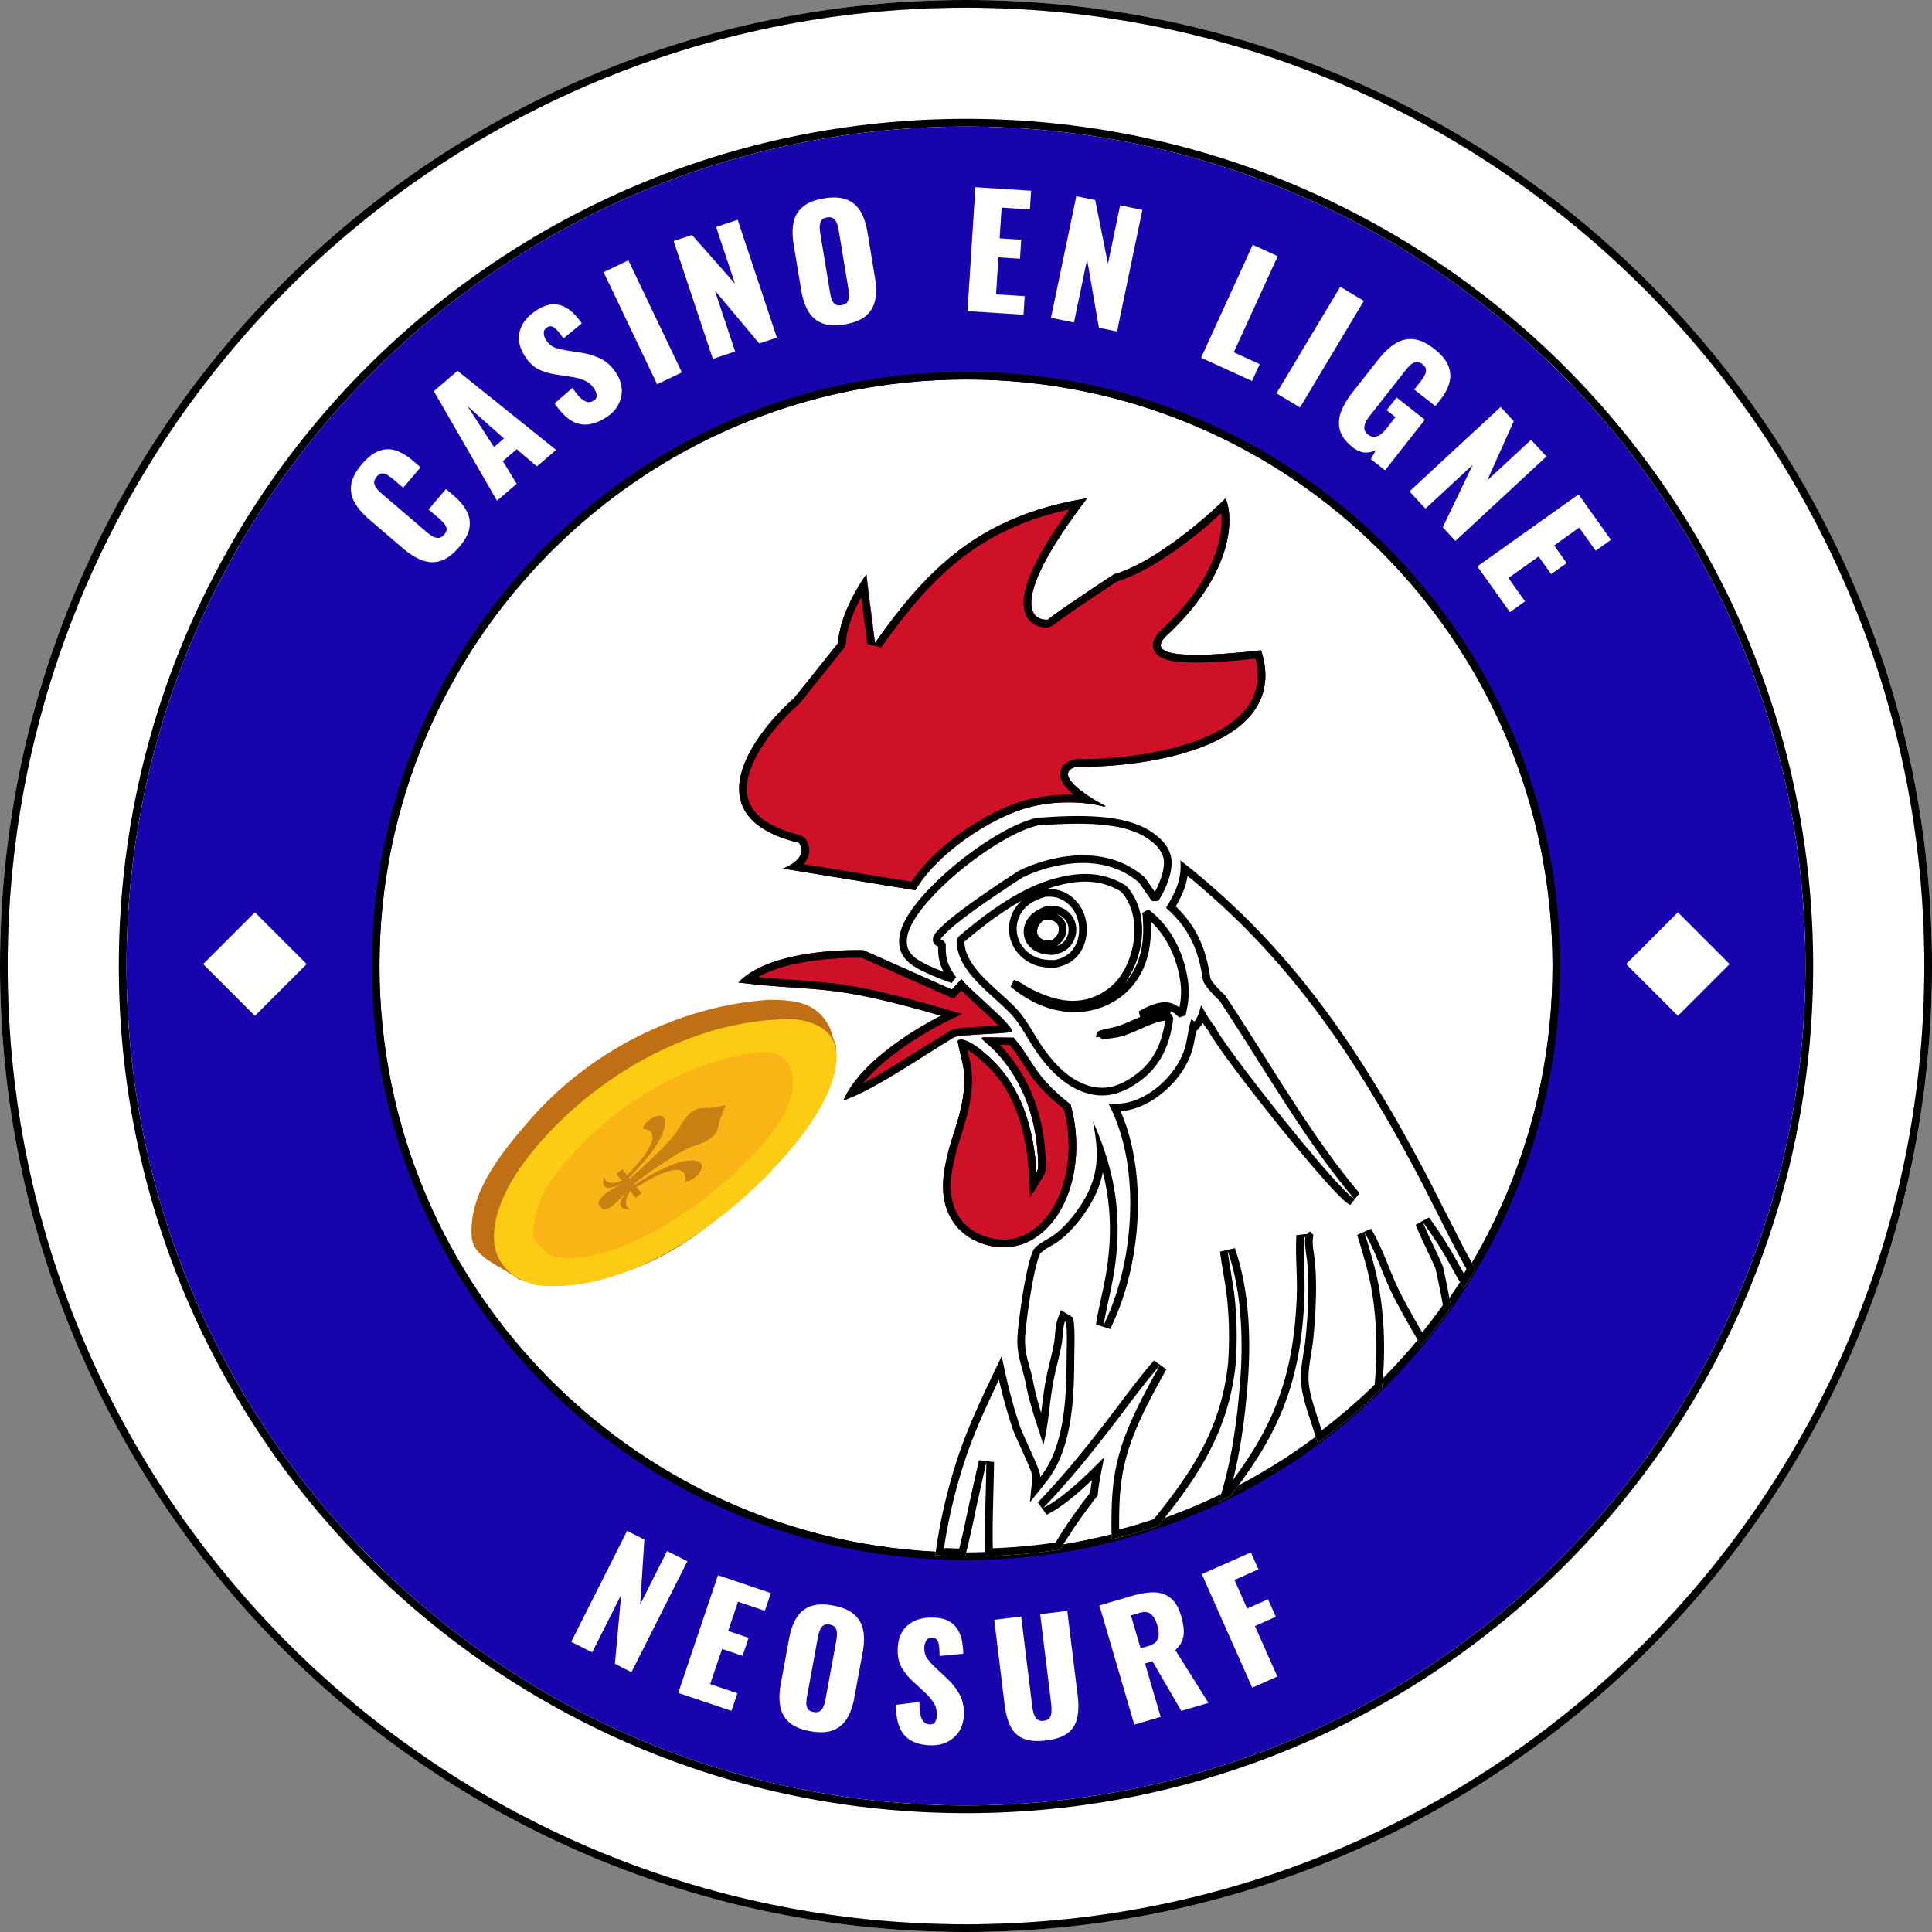
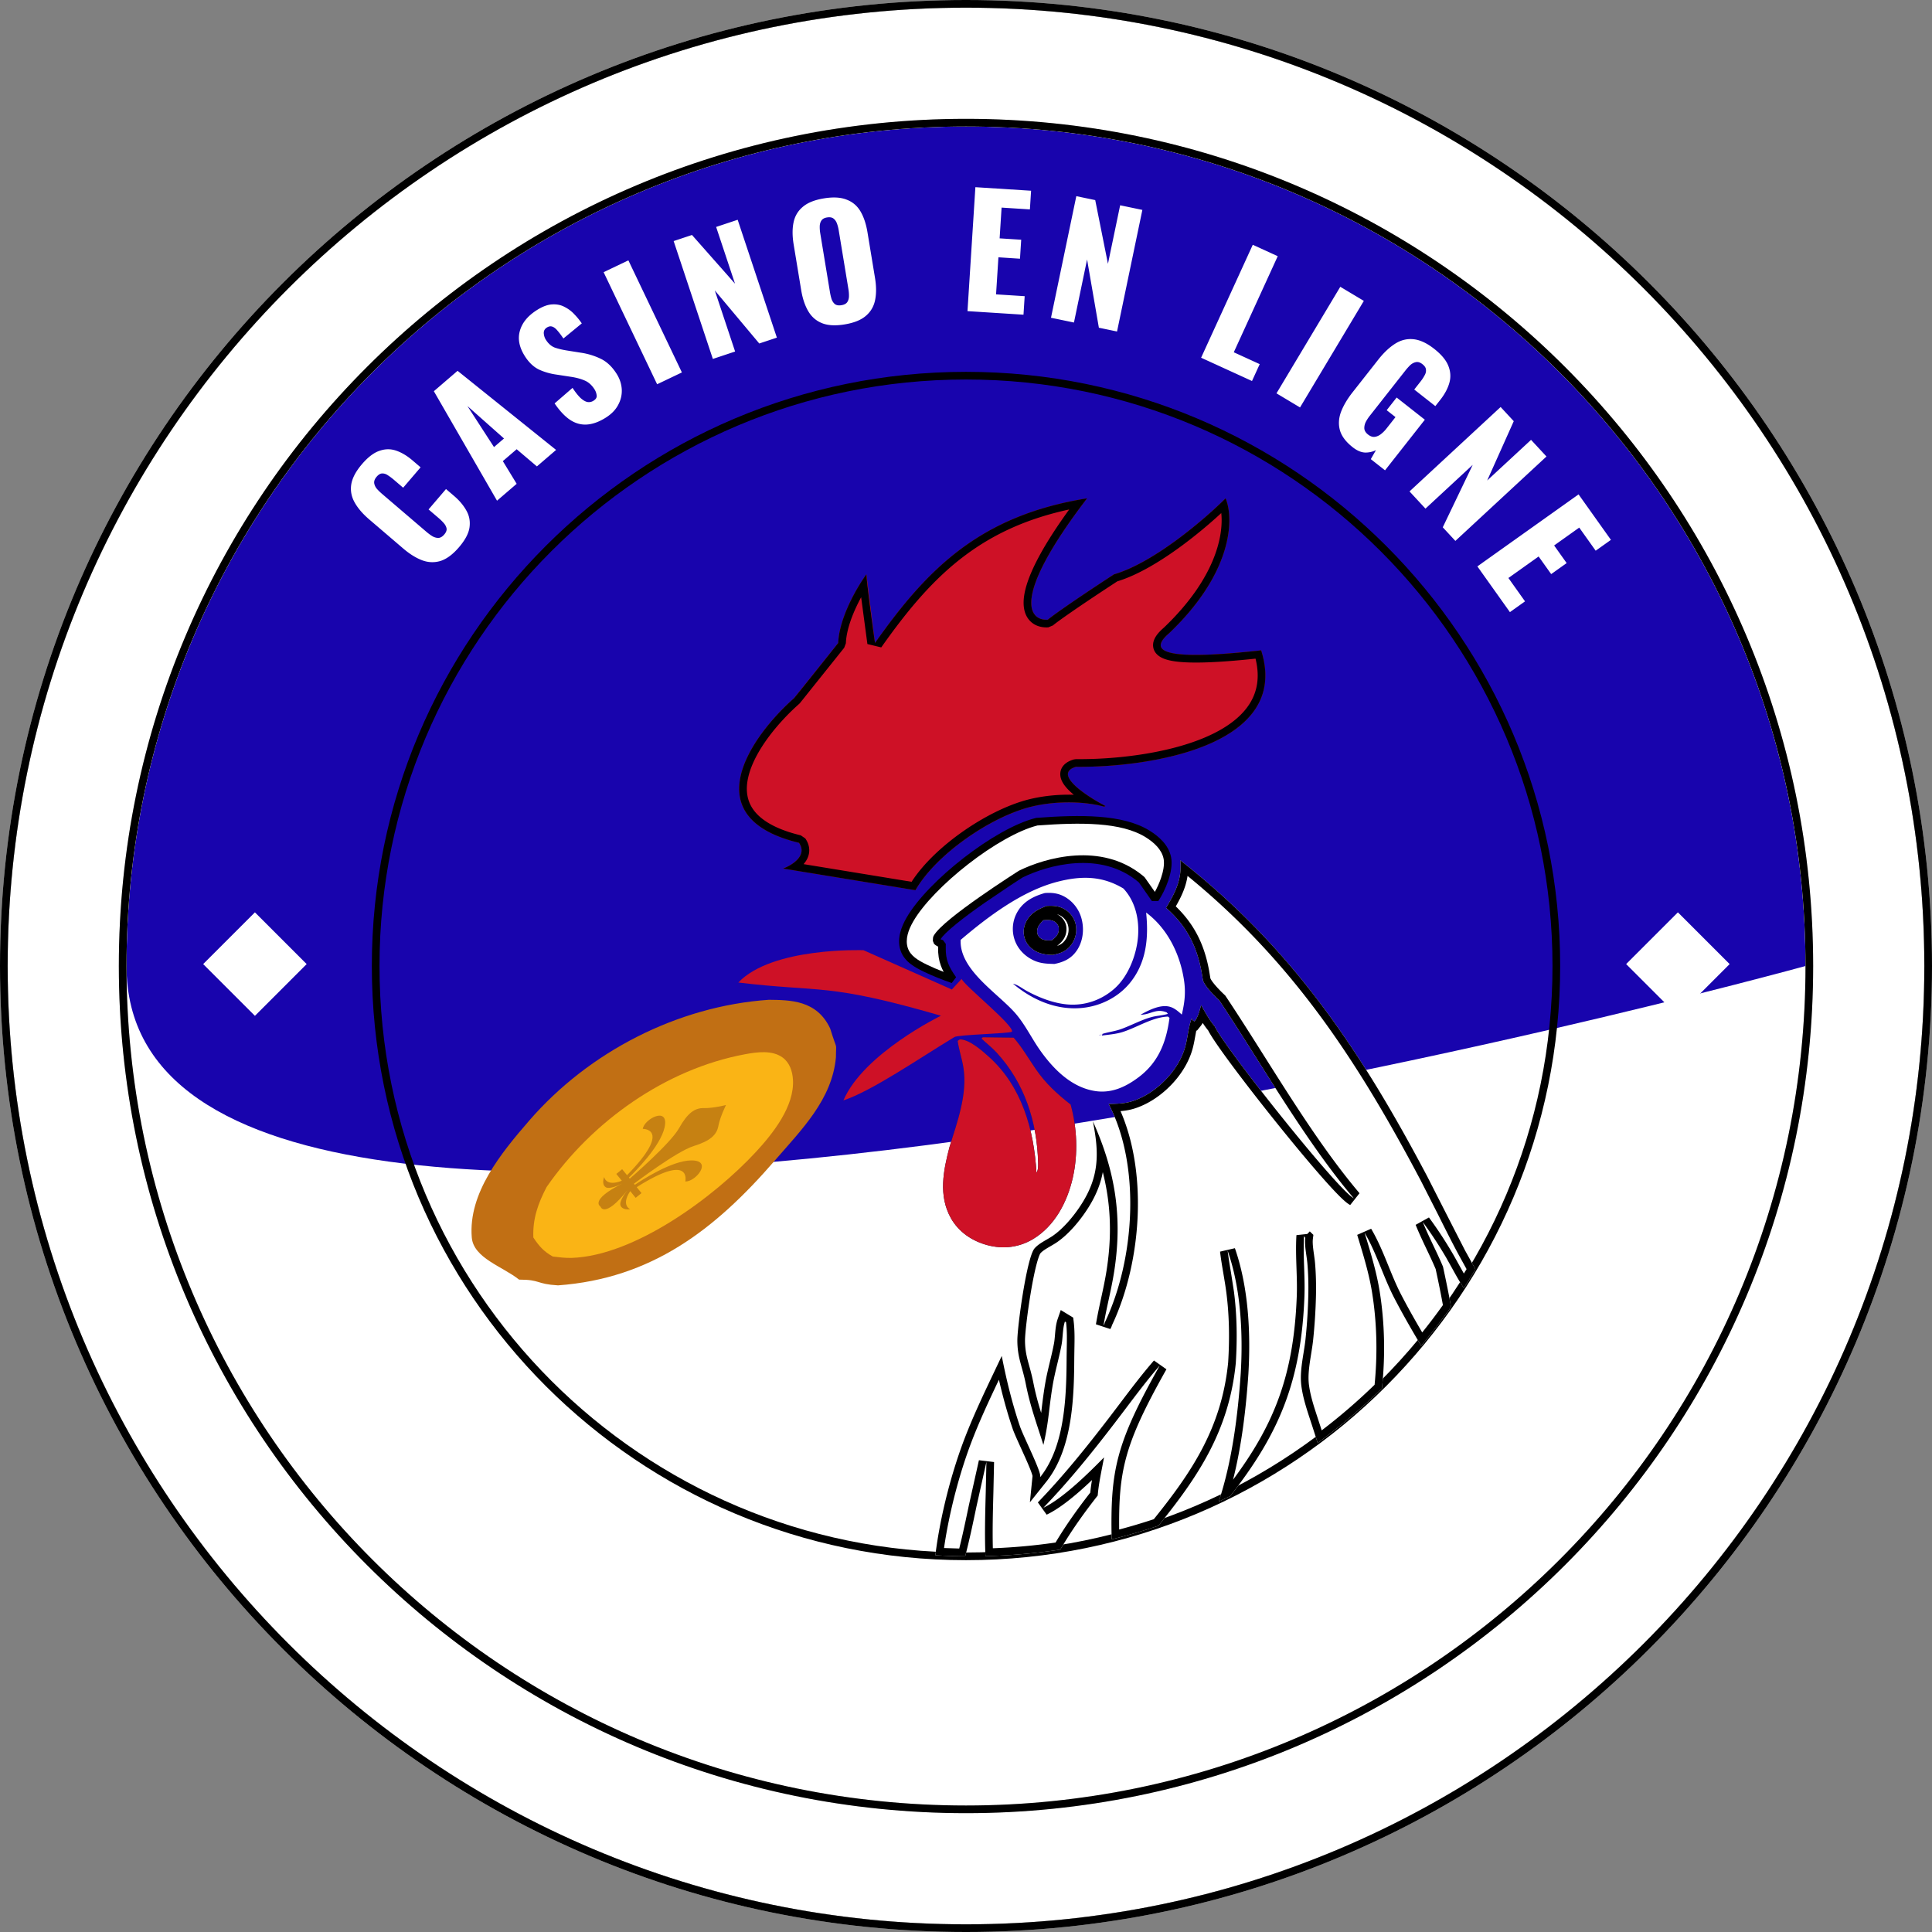
<svg xmlns="http://www.w3.org/2000/svg" width="504" height="504" fill="none">
  <rect width="100%" height="100%" fill="#808080" stroke="none" />
  <g clip-path="url(#A)">
    <path d="M502 252c0 138.071-111.929 250-250 250S2 390.071 2 252 113.929 2 252 2s250 111.929 250 250z" fill="#fff" />
    <use href="#B" fill="#d9d9d9" />
    <use href="#B" fill="#000" />
-     <path d="M471 252c0 120.95-98.05 219-219 219S33 372.95 33 252 131.05 33 252 33s219 98.05 219 219z" fill="#1804ad" />
+     <path d="M471 252S33 372.95 33 252 131.05 33 252 33s219 98.05 219 219z" fill="#1804ad" />
    <use href="#C" fill="#d9d9d9" />
    <use href="#C" fill="#000" />
-     <path d="M405 252c0 84.5-68.5 153-153 153S99 336.5 99 252 167.5 99 252 99s153 68.5 153 153z" fill="#fff" />
    <path d="M405 252c0-84.5-68.5-153-153-153S99 167.5 99 252s68.5 153 153 153 153-68.5 153-153zm2 0c0 85.604-69.396 155-155 155S97 337.604 97 252 166.396 97 252 97s155 69.396 155 155z" fill="#000" />
    <g fill="#fff">
      <path d="M437.712 265l-13.501-13.5 13.501-13.5 13.499 13.5-13.499 13.5zm-371.211 0L53 251.5 66.501 238 80 251.5 66.501 265zm182.096-9.5l-7.223-2.943c-2.299-1.116-4.757-2.474-5.549-5.06-.799-2.613.221-5.326 1.523-7.593 5.352-9.318 22.65-22.95 33.123-25.553 11.355-.85 22.176-.939 28.832 3.154 2.345 1.442 4.661 3.511 5.216 6.31.636 3.211-1.463 8.09-3.193 10.685l-3.5-5c-10.5-9-25-4.685-31.5-1.5 0 0-19.688 12.458-21.938 16.683l-.043.815c.46.436.776.549 1.387.712l-.008.35-.007.585c-.067 3.536.885 5.538 2.88 8.355z" />
    </g>
    <path d="M270.402 213.354c5.689-.426 11.294-.666 16.329-.277 5.024.388 9.576 1.409 13.101 3.576 2.406 1.48 5.033 3.743 5.672 6.967v.001c.37 1.865-.062 4.089-.743 6.09-.689 2.028-1.686 3.974-2.599 5.344l-1.651.018-3.424-4.89c-4.978-4.22-10.906-5.343-16.446-5.004-5.557.34-10.653 2.149-13.822 3.695l-.173.111-.626.4-2.253 1.464-6.988 4.727c-2.594 1.816-5.243 3.754-7.378 5.494-1.068.87-1.995 1.68-2.717 2.394-.636.628-1.067 1.138-1.307 1.515l-.001.052.046.026c.119.057.268.106.573.187l.742.991-.009.349-.007.573v.007c-.031 1.667.177 2.924.605 4.081.433 1.172 1.111 2.293 2.092 3.678l-1.151 1.521c-2.459-.872-4.945-1.831-7.325-2.987-2.253-1.094-5.133-2.612-6.068-5.667-.928-3.03.28-6.065 1.612-8.384 2.771-4.824 8.552-10.657 14.894-15.586s13.414-9.087 18.855-10.439l.167-.027zm16.175 1.717c-4.855-.375-10.307-.149-15.942.271-5.024 1.273-11.794 5.213-18.027 10.058-6.263 4.867-11.807 10.509-14.388 15.003-1.272 2.213-2.105 4.605-1.433 6.801.648 2.118 2.683 3.315 5.029 4.454 1.427.687 2.881 1.314 4.36 1.88-.28-.524-.523-1.052-.725-1.598-.53-1.432-.765-2.945-.73-4.814l.002-.194c-.057-.024-.116-.048-.173-.075-.325-.158-.603-.362-.889-.634l-.31-.778.043-.815.116-.417c.356-.668 1-1.412 1.768-2.171.785-.776 1.766-1.632 2.86-2.523 2.19-1.785 4.884-3.754 7.493-5.58 2.323-1.622 4.669-3.209 7.039-4.762l2.269-1.474.632-.405.167-.105.054-.035.003-.003.095-.052c3.335-1.635 8.715-3.558 14.629-3.92 5.741-.352 12.052.767 17.443 5.126l.519.432.168.186 2.618 3.74c.636-1.151 1.172-2.356 1.601-3.6.602-1.772.903-3.483.718-4.799l-.043-.258c-.471-2.374-2.476-4.249-4.759-5.653-3.132-1.926-7.318-2.908-12.207-3.286z" fill="#000" />
    <use href="#D" fill="#002654" />
    <use href="#D" fill="#ce1126" />
    <path d="M319.716 130c2.132 5.01 2.174 19.059-14.71 35.177-6.396 5.436.959 7.035 23.984 4.476 7.931 24.816-28.888 30.593-48.288 30.38-6.14 1.791 2.558 7.569 7.675 10.234l-.352.159c-6.183-1.652-13.621-1.335-19.142.05-10.442 2.618-24.692 12.377-30.076 21.752l-34.535-5.652c2.345-.853 6.46-3.39 4.157-6.716-27.629-6.651-12.365-27.927-1.279-37.734.533-.64 3.582-4.413 11.513-14.391.256-6.651 5.01-14.71 7.355-17.908 0 .641.448 5.119 2.239 17.908 13.751-19.507 27.501-33.258 55.323-37.735-19.955 26.094-15.137 31.979-10.234 31.659.853-.746 5.501-4.157 17.269-11.832 10.489-3.07 23.771-14.497 29.101-19.827zm-40.795 2.908c-11.155 2.405-19.782 6.484-27.084 11.927-8.383 6.248-15.114 14.361-21.946 24.053l-3.615-.875-1.631-12.208c-.432.797-.864 1.644-1.275 2.526-1.469 3.149-2.596 6.544-2.709 9.481l-.433 1.167-11.541 14.427-.212.217c-2.682 2.373-5.614 5.439-8.076 8.785-2.475 3.365-4.393 6.904-5.181 10.23-.777 3.279-.437 6.221 1.404 8.71 1.89 2.554 5.601 4.961 12.275 6.568l1.177.806c.819 1.183 1.164 2.461.988 3.743-.165 1.207-.764 2.198-1.433 2.961l28.174 4.61c2.982-4.621 7.769-9.139 12.987-12.848 5.678-4.037 12.077-7.266 17.606-8.653 3.432-.86 7.565-1.332 11.729-1.208-.432-.356-.837-.715-1.205-1.075-.577-.564-1.116-1.178-1.527-1.825-.4-.632-.766-1.432-.8-2.337-.039-.996.334-1.919 1.063-2.637.667-.656 1.552-1.067 2.485-1.34l.582-.079c9.57.105 23.313-1.279 33.59-5.645 5.136-2.182 9.197-5.022 11.533-8.585 2.06-3.145 2.899-7.036 1.681-11.981-10.562 1.118-17.892 1.339-21.942.554-1.084-.21-2.093-.519-2.902-1.005-.831-.499-1.632-1.305-1.837-2.505-.196-1.14.234-2.159.737-2.928s1.222-1.509 2.066-2.233c13.471-12.87 15.559-24.033 14.943-29.861a124.3 124.3 0 0 1-10.305 8.525c-5.255 3.875-11.304 7.605-16.816 9.286-11.629 7.59-16.088 10.879-16.807 11.508l-1.188.491c-1.604.105-3.514-.282-4.886-1.795-1.38-1.521-1.814-3.737-1.428-6.411.674-4.672 3.985-11.806 11.759-22.541z" fill="#000" />
    <use href="#E" fill="#002654" />
    <use href="#E" fill="#ce1126" />
-     <path d="M256.367 270.595l8.076.108c2.183 2.512 3.893 5.477 5.775 8.217 2.569 3.738 5.526 6.433 9.074 9.217 1.688 6.133 1.973 12.842.576 19.06-1.417 6.305-4.663 12.598-10.374 16.038l-.342.2c-3.431 1.949-7.306 2.415-11.137 1.494l-.383-.096c-3.865-1.024-7.296-3.256-9.365-6.696l-.195-.337c-3.112-5.526-2.135-11.625-.665-17.442l.299-1.159c2.011-6.497 4.714-13.732 3.628-20.663-.347-2.208-1.074-4.348-1.438-6.554l-.067-.442.529-.384c2.482-.064 5.808 2.914 7.574 4.495 8.687 7.78 11.801 19.085 12.453 30.302.474-.758.449-1.773.428-2.644-.259-10.658-3.515-20.782-10.823-28.722-1.232-1.338-2.631-2.412-3.95-3.649l.327-.343zm4.574 2.093l.52.544c7.705 8.37 11.082 18.995 11.351 30.029.01.411.028 1.018-.039 1.63-.068.621-.236 1.393-.691 2.122l-3.329 5.326-.364-6.27c-.638-10.98-3.672-21.656-11.792-28.928-.894-.8-2.075-1.855-3.315-2.705-.34-.233-.658-.431-.951-.597l.176.719c.283 1.136.601 2.386.802 3.667v.001c.598 3.815.142 7.634-.678 11.246-.81 3.574-2.025 7.122-3.004 10.282-1.627 6.195-2.684 11.965.187 17.065 1.729 3.072 4.756 5.133 8.331 6.08 3.593.951 7.182.511 10.316-1.377 5.07-3.053 8.104-8.754 9.455-14.764 1.272-5.664 1.071-11.795-.387-17.465-3.398-2.704-6.36-5.458-8.959-9.24-1.835-2.671-3.284-5.171-5.113-7.414-.888-.055-1.778-.088-2.668-.099l.152.148z" fill="#000" />
    <path fill-rule="evenodd" d="M275.899 230.014c-9.202 2.362-18.121 9.06-25.296 15.176-.261 5.705 4.993 10.453 9.655 14.666 1.836 1.659 3.58 3.235 4.86 4.754 1.423 1.69 2.599 3.628 3.772 5.561.794 1.309 1.587 2.615 2.454 3.84 3.464 4.896 8.191 9.68 14.376 10.613 4.34.655 8.116-1.162 11.478-3.735 5.086-3.891 7.085-9.182 7.888-15.362l-.396-.332c-2.614.096-5.218 1.255-7.764 2.387-1.376.612-2.734 1.216-4.068 1.641-1.315.42-2.792.599-4.214.771l-1.242.158.245-.44-.615.2-.142.273-.068-.198c.941-.38 1.948-.6 2.954-.821.85-.185 1.7-.371 2.512-.654 1.121-.389 2.251-.885 3.384-1.383 1.617-.709 3.243-1.423 4.867-1.839.611-.157 1.227-.249 1.843-.342.766-.114 1.533-.229 2.291-.468l-.312-.374c-1.715-.697-2.893-.32-4.146.081-.805.258-1.639.525-2.666.524 1.649-.951 3.888-2.055 5.811-2.221 2.189-.19 3.38.783 4.938 2.183.747-3.127 1.055-5.768.573-8.966-1.029-6.825-4.301-13.497-9.879-17.651.68 6.543.098 13.056-4.212 18.343-3.088 3.786-7.746 6.098-12.582 6.547-6.667.619-12.911-2.105-17.935-6.337.875.207 1.723.742 2.543 1.26.379.239.752.475 1.119.672 3.2 1.723 6.848 3.153 10.483 3.478 4.525.404 8.906-1.102 12.314-4.116 3.662-3.24 5.824-8.927 6.168-13.741.308-4.311-.679-8.81-3.581-12.108l-.164-.182-.076-.084c-5.569-3.352-11.03-3.35-17.17-1.774zm2.08 4.059c-1.723-1.031-3.443-1.259-5.414-1.106-3.017.856-5.718 2.253-7.269 5.121-.147.27-.28.547-.399.831s-.222.573-.31.868-.161.594-.218.896-.099.607-.124.914-.034.614-.027.922a8.55 8.55 0 0 0 .068.919c.039.306.094.608.164.908a9.05 9.05 0 0 0 .258.885c.844 2.413 2.714 4.29 5.017 5.335 1.772.803 3.443.851 5.351.899 2.491-.5 4.463-1.433 5.909-3.625 1.51-2.29 1.862-5.282 1.223-7.922-.07-.301-.156-.598-.256-.891a9.38 9.38 0 0 0-.342-.86 9.42 9.42 0 0 0-.426-.823c-.156-.266-.324-.525-.505-.776s-.374-.49-.579-.721-.42-.452-.647-.662a9.79 9.79 0 0 0-.709-.592c-.246-.185-.502-.359-.765-.52z" fill="#fff" />
-     <path d="M275.651 229.045c6.101-1.566 11.698-1.646 17.383 1.565l.551.321.225.186.075.083.174.193.287.337c2.905 3.519 3.852 8.152 3.541 12.502-.289 4.045-1.81 8.728-4.458 12.2a14.6 14.6 0 0 0 .575-.666c4.063-4.983 4.662-11.169 3.994-17.607l1.591-.906c5.838 4.348 9.212 11.286 10.27 18.305.508 3.366.177 6.144-.589 9.347l-1.642.511c-.788-.708-1.386-1.215-2.021-1.542-.075-.039-.151-.075-.228-.109l.061.073-.167.57.059.02.396.332.35.896c-.822 6.323-2.895 11.912-8.272 16.026-3.453 2.643-7.504 4.645-12.236 3.931-6.607-.998-11.542-6.078-15.042-11.025-.891-1.258-1.702-2.596-2.493-3.899-1.181-1.945-2.319-3.815-3.683-5.435-1.226-1.456-2.913-2.984-4.765-4.657-2.316-2.093-4.867-4.394-6.796-6.906s-3.333-5.361-3.187-8.548l.35-.715c7.179-6.118 16.251-12.958 25.697-15.383zm16.778 3.527c-5.22-3.095-10.346-3.113-16.281-1.59-1.027.264-2.051.585-3.07.953 1.883-.075 3.645.221 5.414 1.279l.008.005c.291.178.573.369.845.574l.001.001c.272.206.534.424.784.656l.001.001c.251.232.49.476.716.731a10.53 10.53 0 0 1 .642.799l.001.001a10.23 10.23 0 0 1 .557.858 10.2 10.2 0 0 1 .472.911c.142.31.268.628.379.952a10.11 10.11 0 0 1 .28.979h.002c.694 2.867.325 6.152-1.36 8.708h-.001c-1.643 2.49-3.899 3.523-6.546 4.055l-.223.019c-1.771-.045-3.523-.084-5.368-.829l-.37-.159c-2.522-1.144-4.603-3.216-5.548-5.915l-.001-.002c-.112-.323-.208-.651-.286-.984a9.54 9.54 0 0 1-.104-.503l-.079-.507c-.044-.34-.069-.682-.077-1.025a10 10 0 0 1 .031-1.024v-.002c.028-.341.074-.681.137-1.017s.145-.669.243-.997a10.37 10.37 0 0 1 .345-.966l.001-.002a9.91 9.91 0 0 1 .445-.923 9.83 9.83 0 0 1 2.067-2.636c-5.345 2.96-10.42 6.895-14.892 10.688.019 2.361 1.09 4.607 2.783 6.812 1.799 2.342 4.205 4.521 6.551 6.641 1.593 1.439 3.172 2.863 4.434 4.257l.52.594.275.333c1.358 1.677 2.495 3.553 3.588 5.354.797 1.314 1.572 2.59 2.415 3.781 3.427 4.844 7.946 9.333 13.709 10.202 3.948.596 7.449-1.037 10.721-3.541l.442-.347c4.252-3.454 6.114-8.025 6.94-13.492-1.843.218-3.715.956-5.678 1.815l-.962.426c-1.365.606-2.775 1.234-4.17 1.679-1.422.454-2.997.642-4.398.812l-1.226.155-.193-.281-.004.002-.002-.004-.142.055-.13-.321-1.124-.085-.067-.197.241-.53-.114-.06.142-.272.202-.171.1-.218c1.033-.417 2.123-.654 3.115-.871.86-.188 1.651-.363 2.398-.622 1.076-.374 2.169-.853 3.31-1.354l2.164-.923-.386-1.446c1.654-.954 4.062-2.164 6.225-2.351l.237-.017c1.171-.064 2.135.167 3.013.619.404.214.789.461 1.15.741.424-2.186.562-4.17.286-6.418l-.078-.562c-.882-5.854-3.456-11.532-7.706-15.508.308 5.873-.608 11.762-4.62 16.683-3.27 4.01-8.184 6.437-13.265 6.909l.001.001c-7.008.651-13.508-2.218-18.672-6.568l.875-1.738c1.067.254 2.061.893 2.845 1.388l.55.343c.176.106.344.205.51.294 3.136 1.689 6.649 3.054 10.098 3.362 4.24.379 8.352-1.03 11.561-3.869 3.412-3.019 5.504-8.427 5.835-13.064.295-4.13-.661-8.335-3.336-11.375l-.001-.001-.127-.141zm-14.964 2.359c-1.467-.878-2.936-1.102-4.724-.974-2.864.826-5.217 2.113-6.566 4.607l-.002.003c-.13.239-.248.486-.354.738a7.8 7.8 0 0 0-.275.768v.002c-.078.261-.142.525-.193.793v.001c-.05.267-.088.536-.11.807-.011.137-.019.273-.023.41l-.001.41v.002c.006.271.026.543.061.813l.062.404c.025.135.052.269.083.402.063.264.138.526.228.783.744 2.126 2.404 3.81 4.487 4.755 1.53.693 2.975.758 4.843.806 2.282-.472 3.938-1.306 5.169-3.171 1.335-2.025 1.67-4.724 1.086-7.137l-.002-.008a8.19 8.19 0 0 0-.229-.795v-.001c-.044-.13-.091-.259-.142-.387l-.163-.38c-.115-.252-.242-.496-.381-.735a8.49 8.49 0 0 0-.451-.694v-.001c-.162-.223-.334-.436-.516-.642l-.001-.001c-.091-.102-.185-.203-.281-.301l-.296-.289a8.43 8.43 0 0 0-.633-.528l-.336-.241a8.58 8.58 0 0 0-.34-.22v.001z" fill="#000" />
    <path fill-rule="evenodd" d="M277.66 237.153c-1.52-.87-2.925-.897-4.651-.821-2.443.953-4.456 2.032-5.505 4.52-.081.19-.152.383-.211.579l-.078.281-.07.317a5.69 5.69 0 0 0-.081.61c-.016.204-.021.409-.015.614a6.28 6.28 0 0 0 .052.613c.029.203.069.404.119.604a5.72 5.72 0 0 0 .184.588c.072.193.155.381.247.565.753 1.478 2.224 2.566 3.826 3.058.98.301 2.153.429 3.182.422 2.114-.415 3.626-.996 4.897-2.782a6.72 6.72 0 0 0 .374-.598c.114-.206.217-.417.308-.633s.172-.436.239-.661.124-.451.168-.681.074-.461.093-.694.026-.467.02-.7-.025-.466-.056-.698-.074-.462-.129-.689c-.049-.199-.108-.394-.177-.586s-.148-.381-.237-.565a5.98 5.98 0 0 0-.293-.539l-.247-.371-.101-.137-.245-.299-.155-.172c-.14-.15-.289-.293-.445-.428a6.24 6.24 0 0 0-.488-.384l-.525-.333zm-5.352 2.9l-.127.008c-.851.861-1.622 1.673-1.618 2.956.003.737.339 1.363.964 1.781.854.573 1.914.568 2.901.471l.002-.002c.873-.724 1.659-1.376 1.761-2.57.06-.692-.037-1.226-.516-1.78-.89-1.029-2.142-.946-3.367-.864z" fill="#fff" />
    <path d="M273.008 236.332c1.726-.076 3.131-.048 4.652.822l.525.333a6.01 6.01 0 0 1 .933.812l.155.171.244.3.102.137.247.37c.107.175.204.355.293.54l.237.564c.069.192.128.388.177.586.055.228.098.457.129.689s.05.464.055.698 0 .467-.019.7-.051.465-.094.694-.099.458-.167.682a6.75 6.75 0 0 1-.239.66c-.091.216-.194.427-.308.633s-.239.406-.374.599c-1.271 1.786-2.784 2.366-4.897 2.782-1.029.006-2.203-.122-3.183-.423-1.602-.492-3.072-1.58-3.825-3.058-.092-.184-.175-.372-.247-.565l-.184-.588c-.05-.199-.09-.401-.119-.604l-.052-.613c-.006-.205-.001-.41.015-.614a5.67 5.67 0 0 1 .081-.609l.069-.318.078-.28c.06-.196.13-.39.211-.579 1.049-2.488 3.062-3.568 5.505-4.521zm2.707 2.156c.458.214.906.52 1.317.95l.156.171v.001a4.06 4.06 0 0 1 .881 1.633c.157.593.156 1.151.115 1.625-.18 2.097-1.636 3.244-2.427 3.897.956-.325 1.577-.776 2.159-1.59.096-.136.184-.277.264-.422l.217-.444.166-.46c.047-.156.086-.314.116-.473s.052-.322.066-.484.017-.323.013-.485-.017-.325-.039-.485v-.005a4.46 4.46 0 0 0-.089-.472l-.052-.195-.064-.19-.001-.004c-.045-.127-.098-.251-.156-.372l-.001-.002-.195-.359-.166-.247v-.001l-.069-.093-.162-.199-.105-.117v-.001l-.297-.284-.004-.004-.329-.259a4.12 4.12 0 0 0-.357-.225l-.006-.004c-.316-.181-.624-.311-.951-.401zm-.04 2.429c-.89-1.029-2.142-.946-3.367-.864l-.127.009c-.851.86-1.622 1.672-1.618 2.955.002.737.339 1.363.964 1.781.854.573 1.914.568 2.901.471l.002-.001c.873-.725 1.659-1.378 1.761-2.571.059-.692-.037-1.225-.516-1.78z" fill="#000" />
    <path d="M200.571 260.812c5.448.083 12.5 0 16 7.5 2 6.5 1.5 2.999 1.5 7.499-1 11-8.889 18.793-16 27-15.628 18.04-32.126 30.712-56.5 32.501-5.784-.335-4.5-1.5-10.163-1.5-4.268-3.427-11.897-5.592-12.337-11-.942-11.569 7.661-22.032 15-30.5 15.552-17.94 38.677-29.86 62.5-31.5z" fill="#c16f14" />
-     <path d="M206.994 265.87c3.223.22 6.995 1.365 9.201 3.869 1.896 2.151 2.296 4.969 1.967 7.734-1.586 13.36-17.622 29.7-27.521 37.828-13.762 11.301-32.139 21.811-50.544 20.003-2.918-.767-5.191-1.614-7.435-3.703-2.56-2.382-3.824-5.466-3.802-8.952.07-11.116 9.678-22.738 17.184-30.071 15.91-15.542 38.375-26.96 60.95-26.708z" fill="#fccc12" />
    <path d="M142.586 309.67c11.836-17.114 31.094-30.816 51.78-34.652 3.127-.579 7.137-1.144 9.859.906 1.788 1.345 2.497 3.543 2.634 5.701.44 6.931-5.202 14.059-9.668 18.884-10.855 11.727-31.551 27.062-48.023 27.639-1.651.058-3.325-.162-4.961-.36-2.365-1.319-3.584-2.707-5.071-4.956-.201-4.923 1.229-8.878 3.45-13.162z" fill="#fab415" />
    <path d="M180.379 302.715c-5.185.017-13.263 5.342-14.774 6.37l-.23-.285s11.094-8.427 15.515-9.802 6.074-2.933 6.513-5.271 1.987-5.462 1.987-5.462-3.379.863-5.757.804-4.245 1.233-6.512 5.27-12.823 13.131-12.823 13.131l-.231-.285c1.321-1.263 8.214-8.053 9.311-13.12 1.215-5.609-5.333-2.181-5.698.427 0 0 7.892-.188-4.106 12.084l-1.269-1.569-1.526 1.235 1.418 1.753-.058.047c-4.1 1.593-4.539-.989-4.539-.989s-.745 1.778.352 2.615c.914.697 3.524-.49 4.376-.909-8.706 4.36-5.677 6-5.677 6s.972 3.304 7.052-4.301c-.587.746-2.293 3.051-1.802 4.09.59 1.248 2.484.89 2.484.89s-2.433-.968-.021-4.645l.059-.048 1.4 1.731 1.526-1.235-1.251-1.547c14.504-9.175 12.675-1.494 12.675-1.494 2.627.186 7.344-5.503 1.606-5.485z" fill="#c68112" />
    <path d="M225.264 247.882l23.049 10.248 2.548-2.773c.569 1.652 13.874 12.289 13.117 13.791-.839.488-13.952.754-15.004 1.391-9.208 5.567-21.567 14.088-28.951 16.521 5.241-12.259 25.439-22.087 25.439-22.087-29.868-8.662-31.136-6.04-52.857-8.662 8.846-9.329 32.659-8.429 32.659-8.429z" fill="#ce1126" />
-     <path d="M248.313 258.131l2.549-2.774c.568 1.652 13.873 12.29 13.116 13.792l-.114.045c-1.535.46-13.87.729-14.89 1.345-9.208 5.567-21.567 14.088-28.951 16.521 5.241-12.258 25.44-22.087 25.44-22.087-29.869-8.661-31.137-6.04-52.858-8.662 8.846-9.328 32.659-8.429 32.659-8.429l23.049 10.249zm-24.109-8.269c-.647-.006-1.588-.005-2.747.025-2.321.06-5.501.235-8.941.694-3.448.46-7.108 1.197-10.41 2.363-1.567.553-3.02 1.194-4.32 1.926 16.982 1.694 20.644.182 48.233 8.183l4.989 1.446-4.67 2.273c-.017.008-.031.014-.048.023l-.158.079-.625.32a82.5 82.5 0 0 0-2.301 1.249c-1.935 1.09-4.566 2.668-7.352 4.616-3.855 2.696-7.837 5.988-10.74 9.572 2.353-1.221 4.951-2.721 7.664-4.366l7.76-4.83 7.401-4.607.132-.075c.309-.161.617-.237.768-.274a9.16 9.16 0 0 1 .75-.14c.521-.078 1.171-.148 1.88-.21 1.423-.125 3.216-.235 4.969-.338l4.036-.247c-1.059-1.098-2.45-2.411-3.915-3.766l-4.681-4.332-1.085-1.06-1.98 2.156-23.997-10.67-.612-.01z" fill="#000" />
    <path d="M307.906 224.42c29.412 23.065 47.146 49.793 64.453 82.538l4.578 8.994 5.232 10.224 2.728 4.93a152.02 152.02 0 0 1-3.034 4.889c-1.137-1.673-2.127-3.468-3.109-5.255l-1.484-2.651a106.98 106.98 0 0 0-6.112-9.308c.848 2.114 1.823 4.168 2.798 6.223.855 1.8 1.711 3.601 2.48 5.441.844 3.898 1.543 7.306 2.092 10.492-2.455 3.49-5.053 6.872-7.785 10.139-2.448-4.118-4.841-8.26-7.029-12.481-1.263-2.437-2.308-5.005-3.353-7.574-1.318-3.242-2.636-6.485-4.393-9.464l.244.804c1.456 4.793 2.9 9.552 3.699 14.517 1.325 8.243 1.493 16.804.6 25.285a153.88 153.88 0 0 1-16.766 14.26l-1.331-4.139-.554-1.69c-.969-2.939-1.959-5.938-2.366-8.986-.378-2.835.094-5.767.557-8.655.19-1.186.379-2.365.508-3.526a142.04 142.04 0 0 0 .741-11.682c.053-2.74-.007-5.446-.246-8.176-.058-.657-.16-1.359-.263-2.075-.224-1.563-.458-3.199-.28-4.61l-.217-.209-.096-.339c-.175 2.797-.079 5.637.017 8.483.082 2.466.164 4.936.071 7.384-.844 22.332-6.726 35.958-19.367 52.085l-2.992 1.438c3.51-10.541 5.01-22.662 5.745-33.478.611-10.417.043-22.054-3.414-31.971.224 1.878.539 3.745.855 5.613l.794 5.11c.794 6.217.864 12.33.475 18.571-1.777 18.037-10.242 30.118-20.196 42.454-3.993 1.345-8.058 2.53-12.19 3.546-.362-17.859 1.01-24.851 12.549-45.347-3.108 3.58-5.963 7.359-8.818 11.14l-2.945 3.876c-5.875 7.653-11.901 15.143-18.596 22.084 5.083-2.405 11.803-9.043 15.827-13.146l-.467 2.439c-.488 2.493-.982 5.01-1.187 7.518-3.536 4.5-6.895 9.19-9.754 14.102-6.389.976-12.909 1.556-19.534 1.716-.22-5.454-.074-10.952.077-16.615l.177-7.977-2.61 11.703c-.906 4.342-1.81 8.665-2.932 12.925-2.61-.025-5.205-.115-7.783-.27 1.305-10.509 4.29-21.641 7.439-29.953 2.344-6.188 5.197-12.178 8.042-18.154l1.845-3.889c1.192 6.152 2.718 12.382 4.729 18.32.328.969 1.179 2.844 2.106 4.886 1.525 3.357 3.255 7.166 3.204 8.151-.005.091-.018.182-.027.272l.131-.164.136-.175c6.293-8.196 6.591-21.131 6.642-31.03l.034-2.201c.046-2.289.094-4.62-.181-6.85l-.297-.181c-.366 1.057-.482 2.37-.594 3.661-.074.847-.146 1.685-.289 2.435-.696 3.662-1.722 7.003-2.329 10.653-1.03 6.189-.954 9.256-2.405 15.429-1.771-5.652-3.452-10.108-4.595-15.929-.883-4.501-2.205-6.801-2.195-11.396.01-3.662 2.46-21.615 4.493-23.949.807-.926 1.986-1.61 3.132-2.275.587-.341 1.166-.676 1.681-1.036 2.745-1.922 5.338-5.035 7.17-7.827 4.847-7.385 4.937-13.445 3.219-22.017 5.905 13.115 7.762 25.075 5.565 39.184-.385 2.474-.916 4.931-1.447 7.388-.484 2.237-.968 4.475-1.342 6.728.248-.485.215-.356.339-.788 7.884-16.512 9.404-41.056 1.003-57.012 3.4-.101 5.246-.135 8.356-1.6 5.204-2.45 10.083-7.714 11.623-13.339.276-1.013.462-2.055.648-3.098.255-1.435.511-2.87 1.006-4.23l.123.177c.187.272.24.35.664.533.756-.938 1.119-2.191 1.464-3.383l.257-.861.246.442c.958 1.726 1.999 3.6 3.265 5.067 2.662 5.687 32.14 42.76 36.275 44.862-12.735-15.028-24.088-35.149-35.045-51.57 0 0-4.034-3.698-4.31-5.456l-.325-1.962c-1.266-6.928-3.979-12.106-9.272-16.762 2.447-4.062 4.195-7.484 3.722-12.4z" fill="#fff" />
    <path d="M307.906 224.42c29.412 23.065 47.146 49.793 64.453 82.538l4.578 8.994 5.232 10.224 2.728 4.93a152.02 152.02 0 0 1-3.034 4.889c-1.137-1.673-2.127-3.468-3.109-5.255l-1.484-2.651a106.98 106.98 0 0 0-6.112-9.308c.848 2.114 1.823 4.168 2.798 6.223.855 1.8 1.711 3.601 2.48 5.441.844 3.898 1.543 7.306 2.092 10.492-2.455 3.49-5.053 6.872-7.785 10.139-2.448-4.118-4.841-8.26-7.029-12.481-1.263-2.437-2.308-5.005-3.353-7.574-1.318-3.242-2.636-6.485-4.393-9.464l.244.804c1.456 4.793 2.9 9.552 3.699 14.517 1.325 8.243 1.493 16.804.6 25.285a153.88 153.88 0 0 1-16.766 14.26l-1.331-4.139-.554-1.69c-.969-2.939-1.959-5.938-2.366-8.986-.378-2.835.094-5.767.557-8.655.19-1.186.379-2.365.508-3.526a142.04 142.04 0 0 0 .741-11.682c.053-2.74-.007-5.446-.246-8.176-.058-.657-.16-1.359-.263-2.075-.224-1.563-.458-3.199-.28-4.61l-.217-.209-.096-.339c-.175 2.797-.079 5.637.017 8.483.082 2.466.164 4.936.071 7.384-.844 22.332-6.726 35.958-19.367 52.085l-2.992 1.438c3.51-10.541 5.01-22.662 5.745-33.478.611-10.417.043-22.054-3.414-31.971.224 1.878.539 3.745.855 5.613l.794 5.11c.794 6.217.864 12.33.475 18.571-1.777 18.037-10.242 30.118-20.196 42.454-3.993 1.345-8.058 2.53-12.19 3.546-.362-17.859 1.01-24.851 12.549-45.347-3.108 3.58-5.963 7.359-8.818 11.14l-2.945 3.876c-5.875 7.653-11.901 15.143-18.596 22.084 5.083-2.405 11.803-9.043 15.827-13.146l-.467 2.439c-.488 2.493-.982 5.01-1.187 7.518-3.536 4.5-6.895 9.19-9.754 14.102-6.389.976-12.909 1.556-19.534 1.716-.22-5.454-.074-10.952.077-16.615l.177-7.977-2.61 11.703c-.906 4.342-1.81 8.665-2.932 12.925-2.61-.025-5.205-.115-7.783-.27 1.305-10.509 4.29-21.641 7.439-29.953 2.344-6.188 5.197-12.178 8.042-18.154l1.845-3.889c1.192 6.152 2.718 12.382 4.729 18.32.328.969 1.179 2.844 2.106 4.886 1.525 3.357 3.255 7.166 3.204 8.151-.005.091-.018.182-.027.272l.131-.164.136-.175c6.293-8.196 6.591-21.131 6.642-31.03l.034-2.201c.046-2.289.094-4.62-.181-6.85l-.297-.181c-.366 1.057-.482 2.37-.594 3.661-.074.847-.146 1.685-.289 2.435-.696 3.662-1.722 7.003-2.329 10.653-1.03 6.189-.954 9.256-2.405 15.429-1.771-5.652-3.452-10.108-4.595-15.929-.883-4.501-2.205-6.801-2.195-11.396.01-3.662 2.46-21.615 4.493-23.949.807-.926 1.986-1.61 3.132-2.275.587-.341 1.166-.676 1.681-1.036 2.745-1.922 5.338-5.035 7.17-7.827 4.847-7.385 4.937-13.445 3.219-22.017 5.905 13.115 7.762 25.075 5.565 39.184-.385 2.474-.916 4.931-1.447 7.388-.484 2.237-.968 4.475-1.342 6.728.248-.485.215-.356.339-.788 7.884-16.512 9.404-41.056 1.003-57.012 3.4-.101 5.246-.135 8.356-1.6 5.204-2.45 10.083-7.714 11.623-13.339.276-1.013.462-2.055.648-3.098.255-1.435.511-2.87 1.006-4.23l.123.177c.187.272.24.35.664.533.756-.938 1.119-2.191 1.464-3.383l.257-.861.246.442c.958 1.726 1.999 3.6 3.265 5.067 2.662 5.687 32.14 42.76 36.275 44.862-12.735-15.028-24.088-35.149-35.045-51.57 0 0-4.034-3.698-4.31-5.456l-.325-1.962c-1.266-6.928-3.979-12.106-9.272-16.762 2.447-4.062 4.195-7.484 3.722-12.4zm1.891 4.076c-.442 2.941-1.63 5.445-3.071 7.949 4.703 4.541 7.281 9.64 8.567 16.096l.131.682.001.009.332 2.001c-.008-.049.051.187.451.756.348.496.816 1.053 1.31 1.595.488.535.972 1.024 1.336 1.381l.435.418.118.11.029.027.005.005.179.164.135.201c11.086 16.614 22.267 36.473 34.906 51.387l-2.432 3.077c-.495-.253-1.011-.665-1.47-1.067-.495-.433-1.063-.98-1.685-1.611-1.245-1.265-2.775-2.94-4.479-4.883-3.413-3.89-7.588-8.924-11.708-14.058s-8.201-10.388-11.421-14.72c-1.61-2.166-3.013-4.112-4.102-5.703-.963-1.408-1.745-2.631-2.188-3.501-.509-.612-.981-1.274-1.419-1.949-.169.288-.356.57-.57.836l-.955 1.184-.15-.066-.277 1.496v.002c-.183 1.027-.384 2.159-.689 3.274-1.714 6.262-7.038 11.956-12.699 14.621-2.369 1.116-4.144 1.493-6.102 1.652 3.423 7.852 4.786 17.201 4.498 26.498-.321 10.377-2.701 20.855-6.733 29.364-.044.147-.099.323-.183.505-.048.104-.103.203-.127.25l-.123.232-3.752-1.237c.383-2.309.877-4.595 1.359-6.824l.395-1.838c.389-1.829.75-3.63 1.031-5.435l.188-1.278c1.203-8.643.811-16.463-1.181-24.327-.613 3.285-1.927 6.467-4.143 9.843-1.902 2.899-4.659 6.243-7.694 8.368l-.002.001c-.597.417-1.253.796-1.822 1.126-1.218.707-2.081 1.232-2.63 1.861v-.001c.009-.012-.149.213-.404.917-.229.631-.471 1.464-.721 2.465-.497 1.995-.985 4.514-1.415 7.107-.867 5.239-1.455 10.499-1.46 12.15-.004 2.078.287 3.626.7 5.232.403 1.57 1.003 3.455 1.458 5.774l.215 1.049c.526 2.466 1.149 4.686 1.84 6.921.267-2.155.515-4.444 1.009-7.412l.123-.709c.299-1.644.669-3.22 1.036-4.751.424-1.767.841-3.465 1.178-5.238v-.002c.12-.631.185-1.36.262-2.234.106-1.222.233-2.803.696-4.141l.812-2.344 2.415 1.47.826.504.119.96c.296 2.396.242 4.874.196 7.135l-.034 2.193c-.026 4.942-.112 10.779-1.005 16.433s-2.615 11.308-6.051 15.782l-.004.007-.006.008-.137.175-.006.007-.006.008-4.36 5.466.676-6.749c.003-.037.007-.071.01-.096-.002-.014-.003-.026-.005-.038-.027-.119-.076-.295-.154-.535-.156-.477-.393-1.097-.694-1.827s-.649-1.531-1.02-2.363l-1.145-2.537c-.9-1.983-1.811-3.981-2.18-5.071-1.409-4.161-2.581-8.453-3.567-12.75-2.612 5.491-5.162 10.937-7.283 16.539-2.887 7.618-5.639 17.666-7.039 27.361l3.967.129c.932-3.712 1.72-7.48 2.519-11.308l.006-.027 2.61-11.703 3.951.479-.177 7.977v.01c-.133 4.978-.26 9.769-.142 14.5a151.56 151.56 0 0 0 16.361-1.493c2.708-4.544 5.815-8.881 9.057-13.033.108-1.096.262-2.188.441-3.266a106.63 106.63 0 0 1-3.049 2.791c-2.844 2.495-5.968 4.913-8.774 6.241l-2.295-3.196c6.617-6.86 12.589-14.28 18.449-21.914l2.939-3.868c2.847-3.771 5.741-7.603 8.9-11.242l3.254 2.293c-5.752 10.218-8.876 16.908-10.548 23.195-1.502 5.65-1.86 11.072-1.783 18.605 3.051-.805 6.064-1.704 9.036-2.693 9.73-12.098 17.692-23.709 19.395-40.902.38-6.131.309-12.103-.464-18.157-.106-.831-.23-1.662-.362-2.498l-.42-2.531c-.315-1.86-.64-3.775-.871-5.709l3.875-.896c3.581 10.273 4.14 22.21 3.522 32.746v.009l-.001.01c-.597 8.787-1.701 18.523-3.999 27.627 5.056-6.804 8.823-13.213 11.491-20.157 3.06-7.964 4.712-16.728 5.128-27.727.09-2.364.011-4.762-.071-7.24-.096-2.829-.196-5.767-.014-8.676l2.83-.303.65-.673.938.905-.125.994c-.137 1.09.041 2.44.276 4.075l.219 1.637.056.548c.246 2.815.308 5.596.254 8.39v.005a143.85 143.85 0 0 1-.752 11.847l-.001.011a53.7 53.7 0 0 1-.241 1.827l-.281 1.796c-.472 2.947-.881 5.581-.548 8.074l.077.53c.305 1.946.855 3.891 1.489 5.89l.717 2.204.001.003.553 1.69.003.009.473 1.472c4.838-3.69 9.446-7.666 13.801-11.902.742-7.563.624-15.171-.425-22.53l-.229-1.515c-.678-4.207-1.836-8.278-3.094-12.455l-.789-2.602 3.636-1.597c1.844 3.127 3.216 6.508 4.524 9.726 1.051 2.584 2.062 5.066 3.275 7.408 1.73 3.337 3.596 6.63 5.523 9.918 1.868-2.322 3.669-4.701 5.4-7.133-.51-2.862-1.141-5.932-1.893-9.41-.73-1.731-1.538-3.437-2.37-5.188-.97-2.045-1.973-4.156-2.847-6.337l3.469-1.926a109.22 109.22 0 0 1 5.5 8.259l.725 1.222.003.005c.518.893 1.018 1.802 1.507 2.691l1.372 2.451.704-1.152-2.175-3.953c-1.825-3.397-3.547-6.845-5.253-10.263l-4.563-8.966-1.618-3.041c-16.113-30.072-32.814-54.832-59.176-76.356z" fill="#000" />
    <g fill="#fff">
      <path d="M326.677 440.261l-13.156-29.609 12.795-5.684 1.965 4.423-6.251 2.777 3.313 7.457 5.447-2.42 2.03 4.57-5.447 2.419 5.847 13.16-6.543 2.907zm-30.768 9.641l-9.104-31.095 8.56-2.506c2.099-.615 3.983-.916 5.654-.905s3.104.494 4.3 1.45c1.215.922 2.141 2.471 2.778 4.646.375 1.28.606 2.449.693 3.507s-.041 2.04-.387 2.948c-.328.873-.932 1.703-1.813 2.489l8.667 13.801-7.102 2.079-7.497-12.934-1.957.573 4.08 13.935-6.872 2.012zm1.634-19.901l1.919-.562c.973-.285 1.679-.672 2.119-1.162.433-.516.657-1.124.675-1.823.035-.733-.082-1.56-.352-2.482-.389-1.33-.936-2.296-1.639-2.895s-1.708-.709-3.013-.327l-2.227.652 2.518 8.599zm-24.646 24.031c-2.462.302-4.443.142-5.943-.48-1.477-.651-2.588-1.711-3.332-3.178-.747-1.493-1.259-3.365-1.535-5.614l-2.724-22.194 7.028-.862 2.855 23.265a12.63 12.63 0 0 0 .402 1.966c.187.649.479 1.164.875 1.545.422.378 1.004.521 1.745.43.768-.094 1.298-.374 1.59-.839s.437-1.035.435-1.706c.025-.675-.003-1.343-.085-2.005l-2.855-23.265 7.067-.867 2.724 22.193c.276 2.25.219 4.191-.172 5.824a6.65 6.65 0 0 1-2.465 3.89c-1.279.962-3.149 1.595-5.61 1.897zm-30.175 1.26c-2.025-.061-3.707-.471-5.045-1.231s-2.331-1.897-2.98-3.41c-.648-1.54-.976-3.511-.984-5.912l6.145-.738c-.015 1.387.072 2.51.259 3.37.215.86.516 1.482.905 1.867.415.386.916.588 1.503.605.746.023 1.233-.216 1.462-.716.255-.5.391-1.029.407-1.589.04-1.333-.247-2.462-.859-3.387-.612-.952-1.451-1.911-2.516-2.876l-2.726-2.523c-1.195-1.076-2.199-2.279-3.013-3.611-.787-1.357-1.151-3.009-1.093-4.955.081-2.745.957-4.813 2.626-6.204 1.669-1.418 3.904-2.085 6.702-2.001 1.733.051 3.11.386 4.132 1.003 1.049.618 1.826 1.415 2.33 2.391.532.949.875 1.96 1.03 3.032.182 1.046.273 2.049.271 3.009l-6.18.576c.002-.96-.04-1.788-.126-2.485-.059-.722-.229-1.274-.511-1.656-.282-.408-.729-.622-1.342-.64-.666-.02-1.168.245-1.504.796-.31.551-.473 1.106-.49 1.666-.036 1.199.215 2.194.751 2.983.565.764 1.301 1.573 2.209 2.427l2.609 2.439c1.377 1.242 2.522 2.636 3.437 4.184.94 1.549 1.378 3.443 1.311 5.682-.045 1.519-.433 2.895-1.164 4.127-.729 1.206-1.744 2.149-3.045 2.831-1.275.682-2.778.997-4.511.946zm-31.415-3.69c-2.387-.437-4.199-1.203-5.435-2.298s-2.012-2.483-2.326-4.168-.272-3.615.127-5.792l2.172-11.842c.404-2.204 1.05-4.024 1.937-5.461s2.1-2.434 3.639-2.992c1.545-.584 3.51-.658 5.897-.22 2.413.443 4.238 1.211 5.474 2.305 1.267 1.073 2.06 2.439 2.38 4.097s.277 3.589-.127 5.792l-2.172 11.843c-.4 2.177-1.045 3.997-1.937 5.46s-2.123 2.484-3.694 3.064c-1.544.584-3.522.655-5.935.212zm.916-4.996c.735.134 1.306.049 1.714-.255s.718-.736.929-1.294.371-1.138.482-1.741l2.814-15.345a9.56 9.56 0 0 0 .168-1.799c.001-.596-.136-1.109-.409-1.539s-.778-.712-1.512-.847c-.682-.125-1.227-.035-1.636.27s-.718.736-.928 1.293c-.206.532-.367 1.113-.483 1.742l-2.814 15.344c-.111.603-.179 1.201-.207 1.792-.001.597.123 1.107.37 1.532.274.43.778.712 1.512.847zm-35.287-4.982l10.362-30.698 13.795 4.656-1.561 4.624-7.011-2.367-2.571 7.618 5.343 1.804-1.586 4.699-5.344-1.803-3.096 9.171 7.088 2.392-1.548 4.586-13.871-4.682zm-27.92-13.326l14.577-28.936 4.501 2.268-1.089 16.919 7.019-13.932 5.287 2.664-14.577 28.935-4.323-2.177 1.629-17.991-7.559 15.003-5.465-2.753zM385.4 147.753l26.4-18.783 8.441 11.863-3.976 2.829-4.29-6.029-6.551 4.661 3.269 4.595-4.041 2.876-3.27-4.596-7.887 5.612 4.336 6.095-3.943 2.806-8.488-11.929zm-17.699-19.557l23.767-22.02 3.426 3.697-6.931 15.473 11.443-10.602 4.024 4.342-23.767 22.02-3.29-3.55 7.811-16.289-12.323 11.418-4.16-4.489zm-14.829-11.529c-1.761-1.384-2.866-2.847-3.316-4.389-.429-1.525-.345-3.121.254-4.787.636-1.671 1.638-3.377 3.006-5.117l6.726-8.551c1.418-1.803 2.877-3.183 4.377-4.141s3.085-1.356 4.756-1.195c1.709.157 3.528.993 5.456 2.51 1.886 1.484 3.117 2.96 3.691 4.43.596 1.486.687 2.966.274 4.439s-1.204 2.955-2.374 4.443l-1.286 1.635-5.502-4.328 1.632-2.075c.429-.545.782-1.081 1.061-1.608.3-.511.421-1.009.363-1.496-.021-.491-.325-.968-.912-1.429-.608-.478-1.18-.657-1.716-.535-.52.1-1.011.358-1.474.774a14.84 14.84 0 0 0-1.281 1.435l-9.274 11.79c-.445.566-.813 1.141-1.104 1.727-.253.581-.357 1.144-.31 1.689.083.541.408 1.034.974 1.479.587.462 1.161.659 1.723.592s1.103-.303 1.624-.707a8.39 8.39 0 0 0 1.45-1.455l2.349-2.987-2.295-1.805 2.597-3.302 7.357 5.787-10.386 13.205-3.71-2.918 1.342-2.354c-.896.449-1.858.659-2.887.63-1.012-.05-2.074-.512-3.185-1.386zm-19.878-14.058l16.647-27.796 6.143 3.679-16.647 27.797-6.143-3.679zm-19.662-9.291l13.479-29.463 6.511 2.979-11.465 25.062 6.765 3.095-2.013 4.401-13.277-6.074zm-39.16-10.427l6.605-31.72 4.934 1.027 3.321 16.626 3.18-15.272 5.796 1.207-6.606 31.72-4.738-.987-3.076-17.801-3.425 16.447-5.991-1.248zm-21.785-1.727l2.06-32.334 14.531.926-.31 4.87-7.385-.471-.512 8.024 5.629.359-.316 4.95-5.628-.359-.616 9.66 7.465.476-.308 4.83-14.61-.931zm-32.056 3.465c-2.394.395-4.358.287-5.891-.325s-2.733-1.657-3.599-3.136-1.478-3.31-1.838-5.494l-1.96-11.879c-.365-2.21-.372-4.141-.023-5.793s1.153-3.001 2.413-4.047c1.256-1.072 3.081-1.806 5.475-2.2 2.421-.399 4.398-.293 5.931.319 1.555.581 2.764 1.598 3.625 3.051s1.474 3.284 1.839 5.494l1.959 11.879c.361 2.184.368 4.115.024 5.793s-1.158 3.056-2.44 4.132c-1.256 1.072-3.094 1.808-5.515 2.207zm-.826-5.012c.736-.121 1.245-.395 1.527-.819s.426-.935.436-1.531-.035-1.197-.135-1.802l-2.539-15.392c-.104-.631-.255-1.215-.451-1.75-.201-.561-.502-.998-.905-1.31s-.973-.407-1.71-.286c-.684.113-1.166.382-1.448.806s-.426.935-.436 1.531a9.64 9.64 0 0 0 .135 1.802l2.539 15.392a13.37 13.37 0 0 0 .411 1.756c.201.561.49 1 .866 1.317.403.312.973.407 1.71.286zm-33.544 14.014l-10.227-30.744 4.783-1.591 11.224 12.707-4.924-14.802 5.618-1.869 10.227 30.744-4.593 1.528-11.603-13.845 5.303 15.941-5.808 1.932zm-14.538 6.61l-13.958-29.239 6.461-3.085 13.959 29.239-6.462 3.085zm-13.369 8.693c-1.712 1.085-3.335 1.687-4.869 1.806s-2.994-.266-4.379-1.156c-1.399-.913-2.774-2.362-4.126-4.347l4.678-4.052c.764 1.157 1.465 2.039 2.102 2.646.659.592 1.258.939 1.795 1.041.56.087 1.088-.027 1.584-.341.631-.399.901-.87.81-1.412a3.71 3.71 0 0 0-.552-1.545c-.714-1.126-1.583-1.901-2.609-2.324-1.04-.446-2.272-.771-3.695-.974l-3.671-.563c-1.593-.222-3.099-.657-4.519-1.304-1.412-.684-2.639-1.848-3.681-3.493-1.47-2.32-1.903-4.524-1.299-6.611.589-2.11 2.067-3.913 4.432-5.412 1.464-.927 2.793-1.422 3.985-1.483 1.215-.075 2.305.15 3.269.676a8.7 8.7 0 0 1 2.552 1.935 17.36 17.36 0 0 1 1.909 2.342l-4.797 3.938c-.536-.797-1.035-1.459-1.496-1.988-.453-.565-.903-.927-1.351-1.086-.462-.181-.952-.107-1.47.221-.563.357-.83.857-.8 1.501.051.63.227 1.182.527 1.655.642 1.014 1.406 1.697 2.293 2.051.896.317 1.959.575 3.189.773l3.527.56c1.836.257 3.567.771 5.191 1.542 1.647.756 3.07 2.08 4.268 3.973.814 1.284 1.263 2.641 1.348 4.071.071 1.407-.242 2.757-.938 4.05-.674 1.279-1.743 2.383-3.207 3.31zm-28.397 21.68l-16.477-28.561 6.188-5.319 25.699 20.635-5.005 4.302-5.278-4.483-3.609 3.102 3.608 5.918-5.126 4.406zm-.787-13.987l2.609-2.242-9.543-8.465 6.934 10.707zm-9.126 26.119c-1.594 1.864-3.194 3.058-4.799 3.58-1.607.485-3.21.43-4.807-.164-1.617-.611-3.257-1.628-4.919-3.049l-8.876-7.592c-1.702-1.455-2.971-2.926-3.805-4.412-.855-1.503-1.157-3.078-.908-4.724.267-1.666 1.198-3.432 2.793-5.296 1.56-1.824 3.077-2.983 4.552-3.476 1.472-.531 2.927-.55 4.365-.057s2.856 1.338 4.254 2.534l2.128 1.82-4.55 5.319-2.462-2.105c-.486-.416-.978-.785-1.476-1.105-.481-.341-.967-.511-1.459-.511-.512-.016-1.019.269-1.522.857-.485.567-.697 1.123-.636 1.667.079.523.316 1.025.713 1.504.394.442.844.88 1.351 1.313l11.582 9.906c.548.468 1.089.861 1.624 1.178.533.28 1.054.41 1.563.389.506-.059.984-.351 1.435-.878.485-.568.69-1.094.614-1.58-.096-.503-.351-.984-.765-1.444a14.49 14.49 0 0 0-1.351-1.313l-2.584-2.21 4.55-5.32 2.128 1.82c1.398 1.196 2.473 2.484 3.223 3.862.748 1.342 1.004 2.806.769 4.395-.239 1.55-1.146 3.248-2.724 5.092z" />
    </g>
  </g>
  <defs>
    <clipPath id="A">
      <path fill="#fff" d="M0 0h504v504H0z" />
    </clipPath>
    <path id="B" d="M502 252C502 113.929 390.071 2 252 2S2 113.929 2 252s111.929 250 250 250 250-111.929 250-250zm2 0c0 139.176-112.824 252-252 252S0 391.176 0 252 112.824 0 252 0s252 112.824 252 252z" />
    <path id="C" d="M471 252c0-120.95-98.05-219-219-219S33 131.05 33 252s98.05 219 219 219 219-98.05 219-219zm2 0c0 122.055-98.945 221-221 221S31 374.055 31 252 129.945 31 252 31s221 98.945 221 221z" />
    <path id="D" d="M280.702 200.034c19.4.213 56.219-5.565 48.288-30.38-23.025 2.558-30.38.959-23.984-4.477 16.885-16.118 16.842-30.167 14.71-35.177-5.33 5.33-18.612 16.757-29.101 19.827-11.768 7.675-16.416 11.086-17.268 11.832-4.904.32-9.722-5.564 10.233-31.659-27.822 4.477-41.573 18.228-55.323 37.735l-2.239-17.908c-2.345 3.198-7.099 11.256-7.355 17.908l-11.513 14.39c-11.086 9.807-26.35 31.084 1.28 37.736 2.302 3.325-1.812 5.862-4.158 6.715l34.535 5.651c5.384-9.374 19.635-19.134 30.076-21.752 5.522-1.385 12.959-1.701 19.142-.049l.352-.159c-5.117-2.665-13.815-8.443-7.675-10.233h0z" />
    <path id="E" d="M256.367 270.595l8.076.108c2.184 2.512 3.893 5.478 5.775 8.217 2.569 3.738 5.526 6.433 9.074 9.217 1.688 6.133 1.973 12.842.576 19.06-1.417 6.305-4.663 12.599-10.374 16.039-3.628 2.184-7.778 2.677-11.861 1.597-3.99-1.057-7.517-3.401-9.561-7.032-3.32-5.896-1.986-12.442-.366-18.602 2.011-6.498 4.714-13.732 3.628-20.663-.37-2.355-1.173-4.633-1.505-6.996l.529-.384c2.482-.064 5.808 2.914 7.574 4.495 8.687 7.78 11.802 19.086 12.454 30.303.474-.759.448-1.774.427-2.644-.259-10.658-3.514-20.783-10.823-28.723-1.231-1.338-2.63-2.412-3.95-3.649l.327-.343h0z" />
  </defs>
</svg>